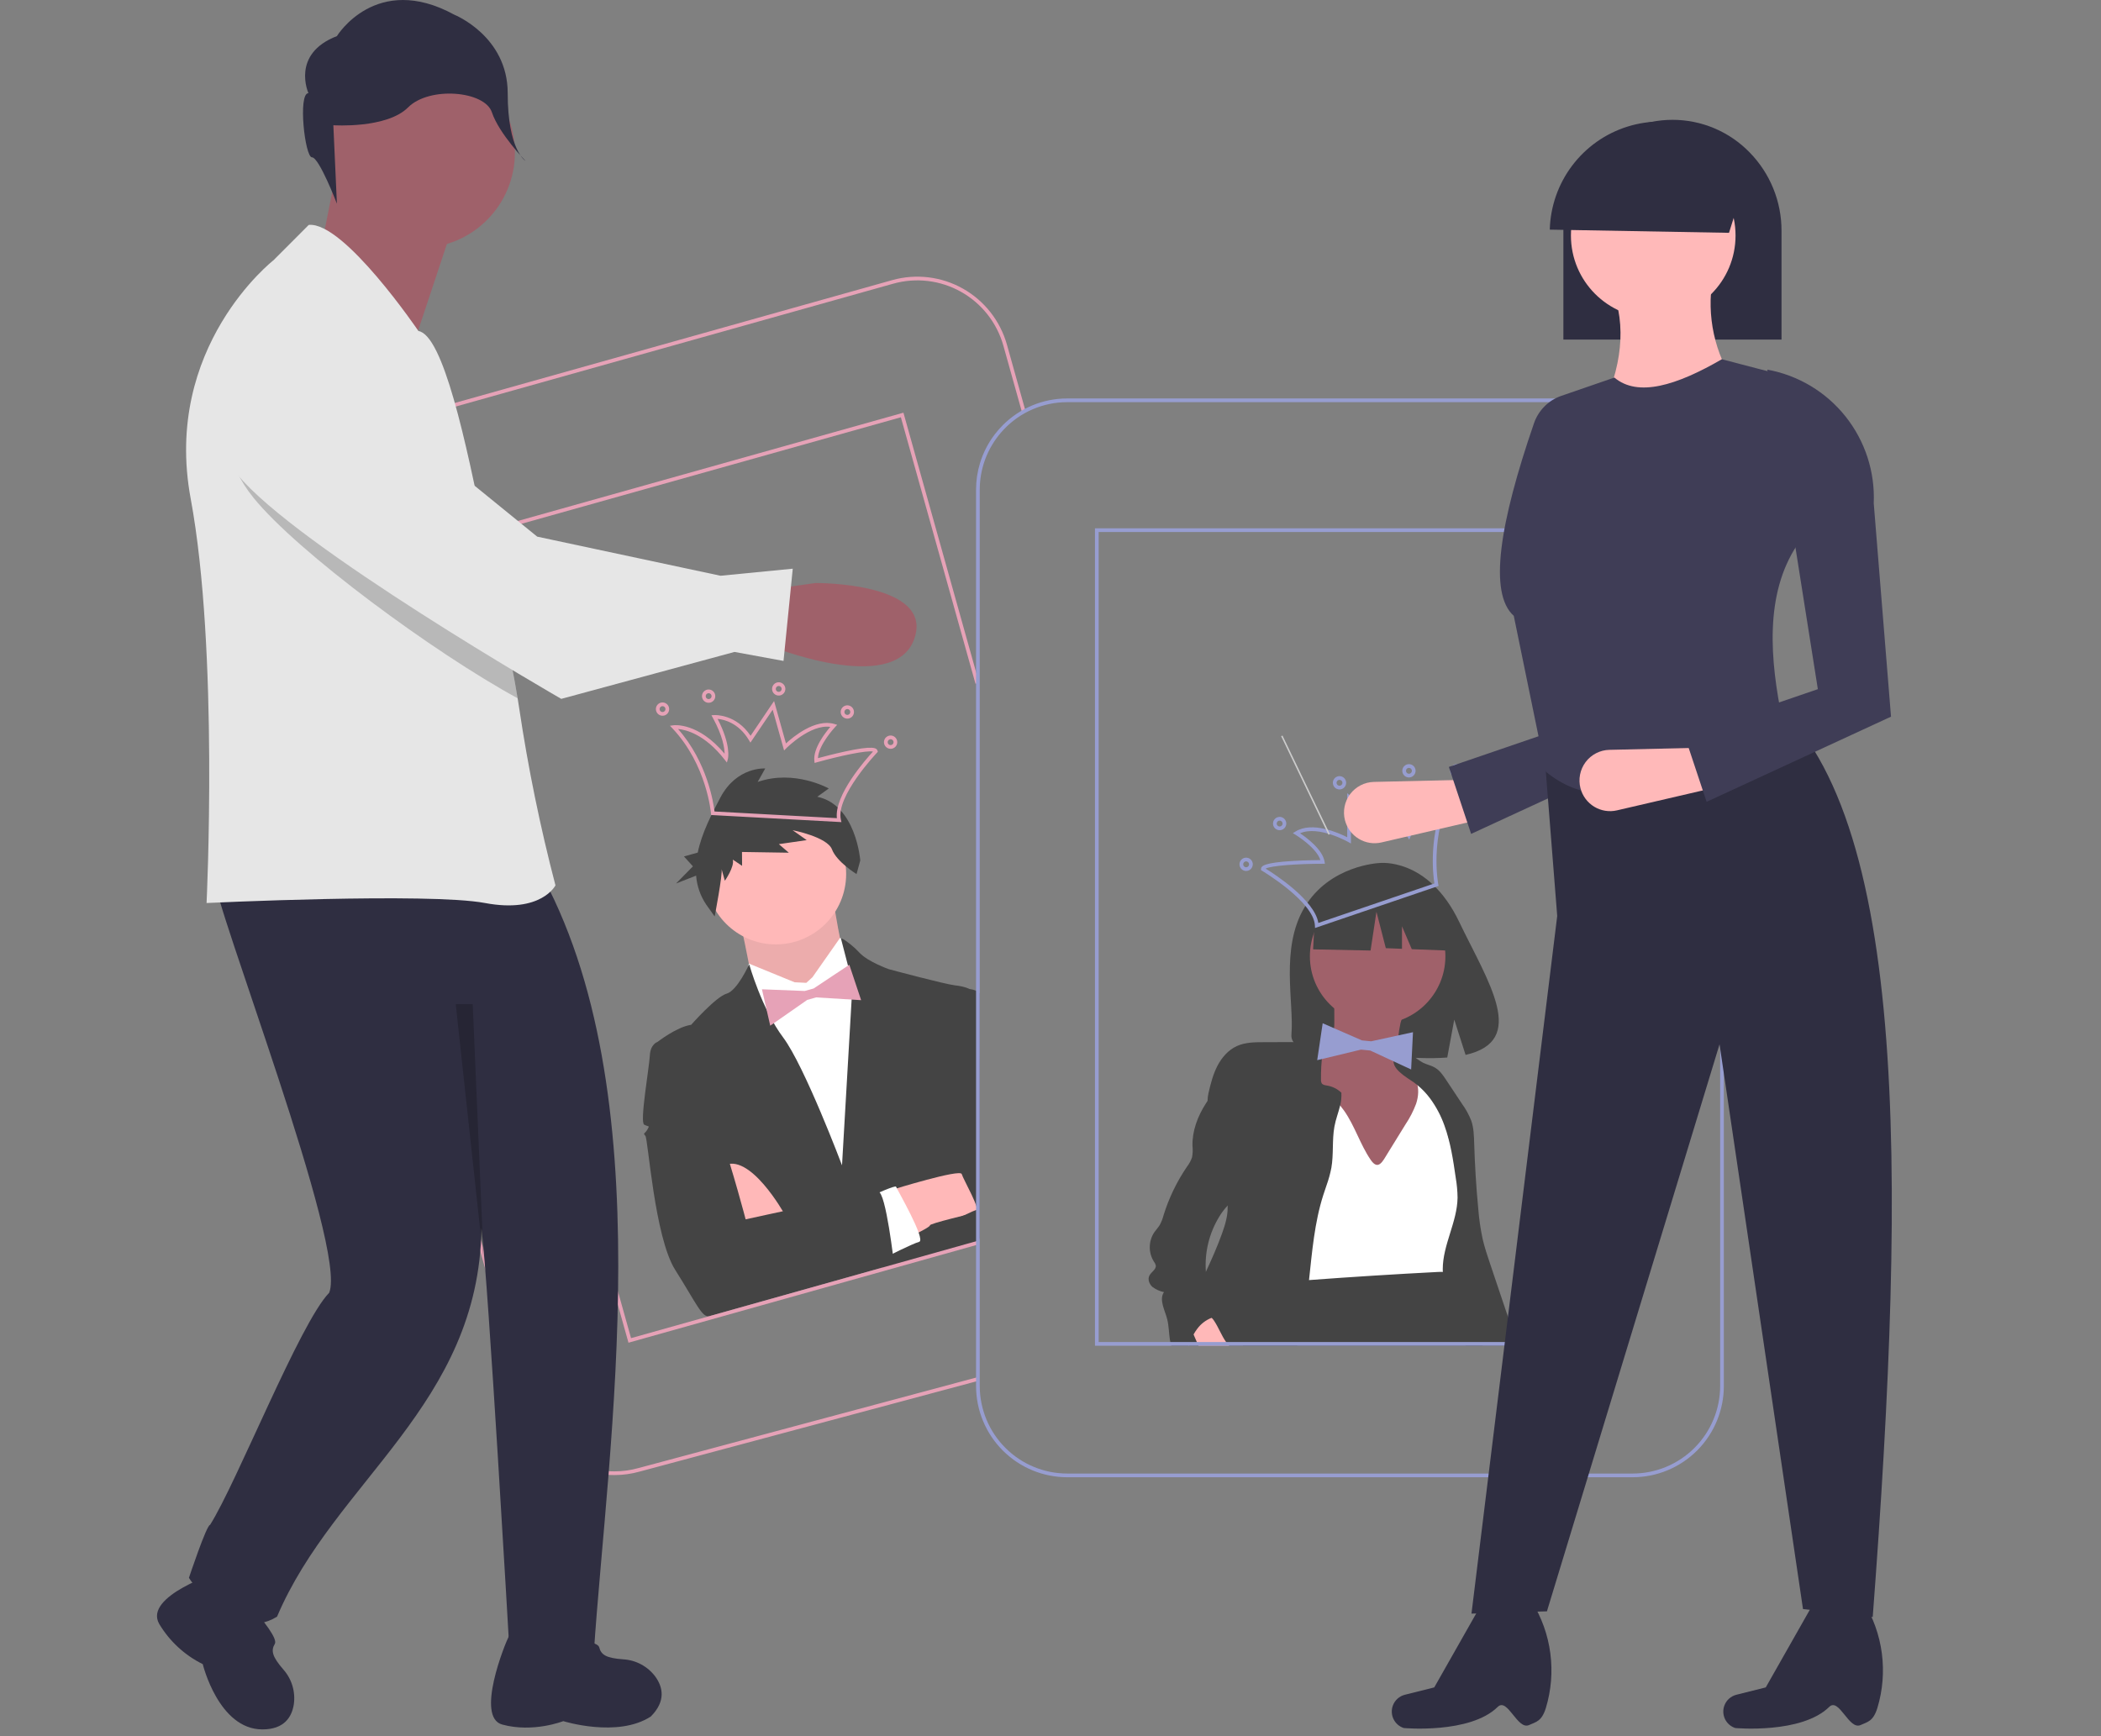
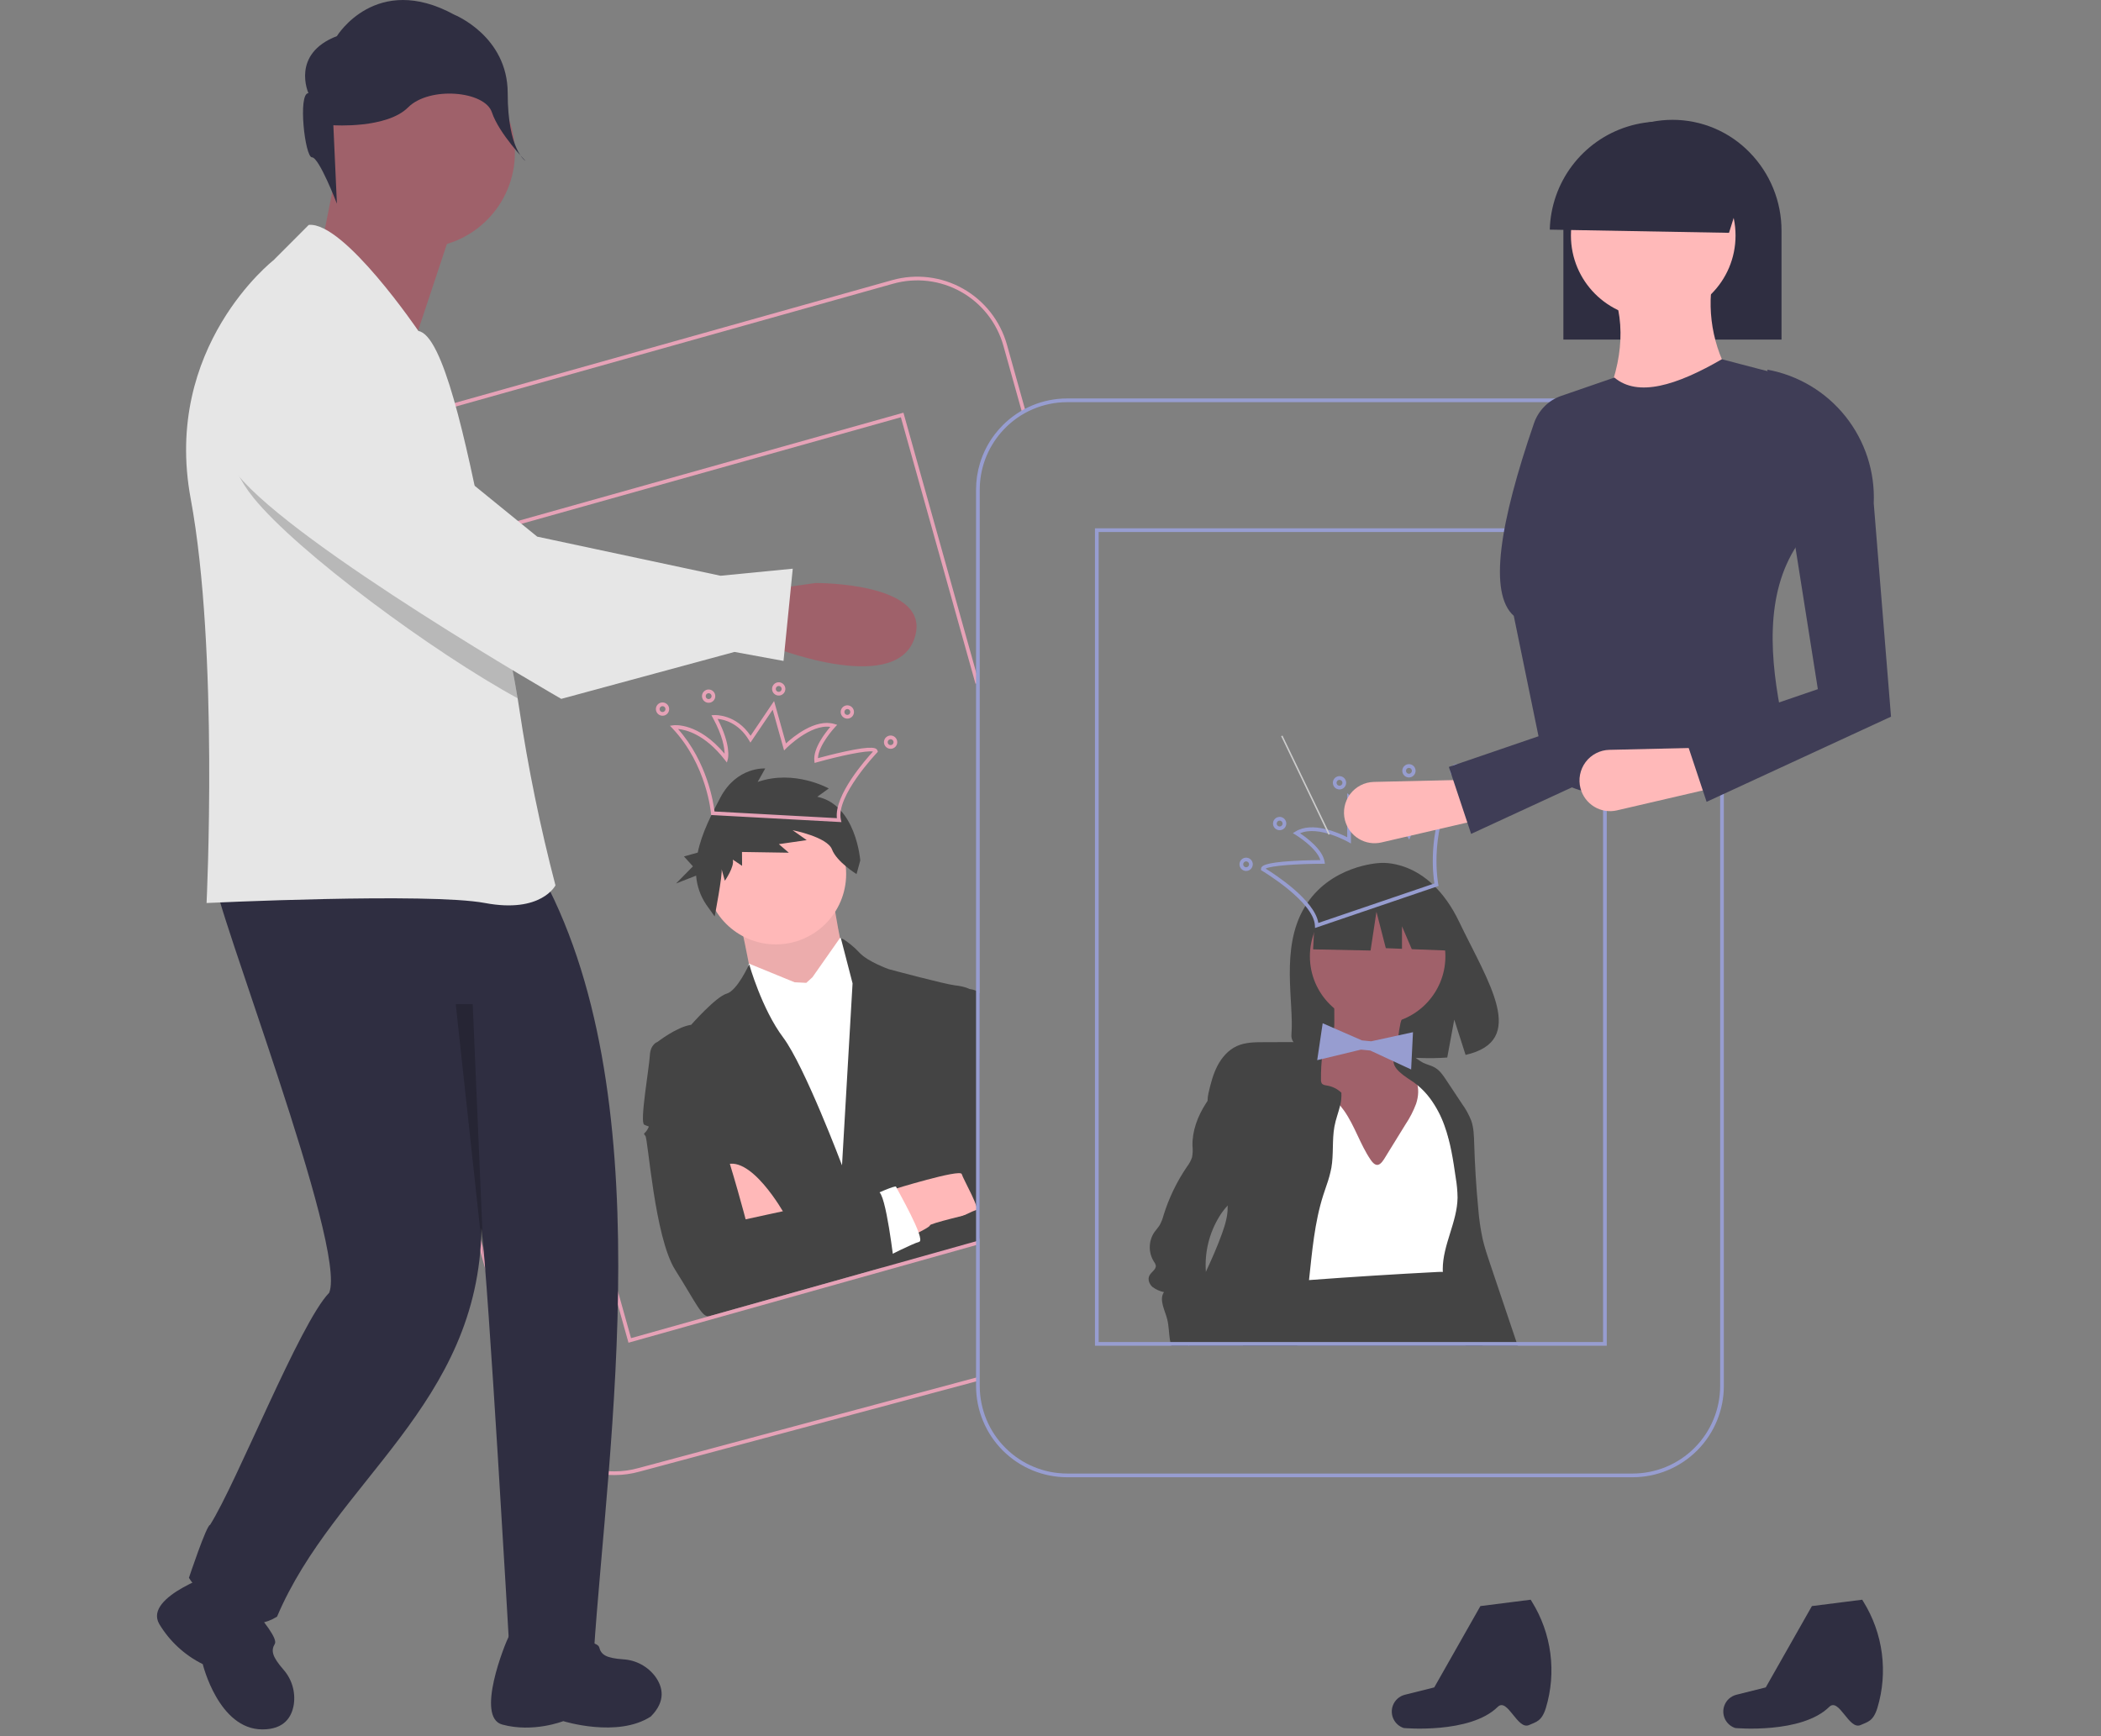
<svg xmlns="http://www.w3.org/2000/svg" width="317" height="262" viewBox="0 0 317 262" fill="none">
  <rect x="0" y="0" width="317" height="262" fill="#808080" stroke="none" />
  <g clip-path="url(#clip0_548_270)">
    <path d="M92.722 222.593C94.001 222.592 95.273 222.416 96.505 222.069L147.62 208.366L147.47 207.828L96.354 221.531C95.172 221.863 93.95 222.033 92.722 222.033C86.706 222.033 81.371 218.542 79.748 212.743L43.361 82.783L43.282 82.501C42.326 79.057 42.772 75.374 44.522 72.26C46.272 69.145 49.183 66.851 52.618 65.882L134.78 42.807C138.22 41.846 141.9 42.29 145.013 44.042C148.126 45.794 150.418 48.712 151.387 52.154L154.241 62.352L154.779 62.201L151.925 52.003C150.916 48.418 148.529 45.379 145.287 43.554C142.044 41.73 138.212 41.267 134.63 42.268L52.467 65.343C48.934 66.34 45.931 68.683 44.101 71.87C42.27 75.057 41.759 78.835 42.675 82.395L42.673 82.396L42.748 82.665L79.21 212.894C80.901 218.934 86.457 222.593 92.722 222.593Z" fill="#E6A2B7" />
    <path d="M125.371 133.617C125.371 133.617 126.784 142.807 127.204 143.27C127.624 143.733 124.271 154.552 124.271 154.552L113.522 148.275C113.522 148.275 111.431 136.661 110.742 136.273C110.054 135.886 125.371 133.617 125.371 133.617Z" fill="#FFB8B8" />
    <path opacity="0.1" d="M125.371 133.617C125.371 133.617 126.784 142.807 127.204 143.27C127.624 143.733 124.271 154.552 124.271 154.552L113.522 148.275C113.522 148.275 111.431 136.661 110.742 136.273C110.054 135.886 125.371 133.617 125.371 133.617Z" fill="#444444" />
    <path d="M117.055 142.514C111.194 142.514 106.443 137.756 106.443 131.885C106.443 126.015 111.194 121.256 117.055 121.256C122.917 121.256 127.668 126.015 127.668 131.885C127.668 137.756 122.917 142.514 117.055 142.514Z" fill="#FFB8B8" />
    <path d="M121.655 148.314L122.58 147.474L126.737 141.548C126.737 141.548 127.214 141.234 127.666 142.85L128.119 144.466L132.024 145.983L140.666 183.064L117.54 189.559L108.016 152.435L112.489 147.693L112.985 145.405L119.891 148.229L121.655 148.314Z" fill="white" />
    <path d="M147.824 186.864L147.266 187.021L111.25 197.135L99.207 157.234C99.207 157.234 102.056 154.98 104.284 154.644C104.284 154.644 108.027 150.398 109.638 149.945C111.252 149.492 113.037 145.506 113.037 145.506C113.037 145.506 114.922 152.239 118.162 156.557C121.401 160.876 127.043 175.852 127.043 175.852L128.635 148.387L126.847 141.481C127.887 142.098 128.833 142.86 129.657 143.744C130.917 145.131 134.131 146.261 134.131 146.261C134.131 146.261 142.599 148.533 144.096 148.695C145.59 148.854 146.28 149.243 146.28 149.243L147.266 156.037L147.824 159.886V186.864Z" fill="#444444" />
    <path d="M142.909 171.396C143.244 173.625 146.69 182.825 146.69 182.825L147.266 183.404L147.824 183.966V149.894C147.669 149.725 147.478 149.593 147.266 149.506C146.95 149.374 146.619 149.286 146.28 149.243L145.202 149.545C145.202 149.545 142.574 169.164 142.909 171.396Z" fill="#444444" />
    <path d="M118.375 183.224C118.375 183.224 113.089 173.669 109.088 175.955C105.088 178.24 111.501 184.573 111.501 184.573L118.375 183.224Z" fill="#FFB8B8" />
    <path d="M134.737 179.5C134.737 179.5 144.88 176.361 145.106 177.169C145.332 177.977 148.109 182.717 147.303 182.943C146.496 183.17 140.236 184.637 140.311 184.907C140.386 185.176 137.31 186.621 137.31 186.621L134.737 179.5Z" fill="#FFB8B8" />
-     <path d="M114.962 149.288L121.418 149.542L122.763 149.165L128.145 145.586L129.928 150.929L123.14 150.511L121.795 150.889L116.213 154.781L114.962 149.288Z" fill="#E6A2B7" />
    <path d="M132.31 189.479L133.302 191.594L147.545 187.678L147.824 186.864V182.38L147.266 182.599L146.69 182.825L132.31 189.479Z" fill="#444444" />
    <path d="M131.778 180.331C131.778 180.331 135.123 178.811 135.199 179.08C135.274 179.349 139.763 187.094 138.687 187.396C137.612 187.698 133.804 189.639 133.804 189.639L131.778 180.331Z" fill="white" />
    <path d="M101.089 156.705L99.207 157.233C99.207 157.233 98.131 157.535 98.046 159.302C97.96 161.069 96.5 169.323 97.189 169.71C97.878 170.098 98.071 169.753 97.684 170.443C97.297 171.133 96.953 170.939 97.373 171.402C97.792 171.865 98.755 186.701 101.877 191.634C104.998 196.567 105.946 198.916 107.022 198.614L134.902 190.783C134.902 190.783 133.661 179.802 132.51 179.835C131.359 179.868 112.502 184.002 112.502 184.002C112.502 184.002 105.198 155.841 101.089 156.705Z" fill="#444444" />
    <path d="M123.308 120.236L125.049 118.985C125.049 118.985 119.858 116.063 114.317 118L115.458 115.966C115.458 115.966 111.185 115.643 108.698 120.34C107.39 122.809 105.888 125.702 105.274 128.658L103.197 129.241L104.55 130.734L102.003 133.322L105.029 132.135C105.153 133.717 105.689 135.238 106.582 136.549L107.831 138.292C107.831 138.292 109.069 131.851 108.871 131.145L109.366 132.91C109.366 132.91 110.86 130.777 110.563 129.718L111.967 130.657L111.952 128.566L119.017 128.677L117.515 127.385L121.717 126.776L119.587 125.279C119.587 125.279 124.812 126.287 125.532 128.18C126.252 130.072 129.236 131.9 129.236 131.9L129.799 129.838C129.799 129.838 129.161 121.448 123.308 120.236Z" fill="#444444" />
    <path d="M126.956 124.06L126.873 123.697C126.066 120.179 132.274 113.635 132.337 113.569L132.447 113.454L132.404 113.3C132.281 112.861 131.789 112.472 127.472 113.409C125.792 113.774 124.116 114.218 123.414 114.409C123.492 112.4 125.979 109.738 126.006 109.71L126.319 109.378L125.881 109.249C123.014 108.408 119.659 111.199 118.586 112.188L116.794 105.785L113.247 111.033C111.069 107.768 107.919 107.9 107.781 107.908L107.339 107.932L107.552 108.321C109.044 111.055 109.313 112.851 109.328 113.737C105.358 109.013 101.78 109.424 101.624 109.445L101.082 109.517L101.458 109.914C106.656 115.415 107.268 122.671 107.273 122.744L107.292 122.988L126.956 124.06ZM131.718 113.412C130.621 114.604 125.875 119.98 126.268 123.462L107.805 122.456C107.652 121.161 106.716 115.002 102.302 110.009C103.505 110.116 106.343 110.803 109.332 114.63L109.675 115.068L109.822 114.531C109.845 114.447 110.345 112.479 108.271 108.483C109.222 108.573 111.435 109.072 112.999 111.687L113.224 112.063L116.581 107.098L118.304 113.251L118.642 112.908C118.68 112.87 122.281 109.258 125.276 109.689C124.507 110.586 122.668 112.947 122.869 114.803L122.905 115.131L123.222 115.042C126.749 114.051 130.777 113.206 131.718 113.412Z" fill="#E6A2B7" />
    <path d="M100.232 107.971C100.422 107.918 100.593 107.809 100.722 107.658C100.851 107.507 100.932 107.322 100.956 107.125C100.979 106.928 100.944 106.728 100.854 106.551C100.765 106.374 100.625 106.228 100.452 106.131C100.279 106.033 100.082 105.99 99.884 106.005C99.686 106.02 99.498 106.094 99.342 106.216C99.186 106.339 99.07 106.505 99.009 106.694C98.947 106.882 98.943 107.085 98.997 107.276C99.069 107.532 99.239 107.749 99.471 107.88C99.702 108.01 99.976 108.043 100.232 107.971ZM99.841 106.578C99.926 106.554 100.015 106.556 100.099 106.583C100.182 106.611 100.255 106.662 100.31 106.731C100.364 106.8 100.396 106.884 100.403 106.971C100.41 107.059 100.39 107.146 100.348 107.223C100.305 107.299 100.24 107.361 100.162 107.401C100.084 107.441 99.995 107.456 99.908 107.446C99.821 107.436 99.739 107.399 99.673 107.342C99.606 107.285 99.558 107.21 99.534 107.125C99.503 107.012 99.517 106.89 99.575 106.788C99.632 106.685 99.728 106.61 99.841 106.578Z" fill="#E6A2B7" />
    <path d="M107.189 106.017C107.379 105.964 107.55 105.855 107.679 105.704C107.808 105.553 107.889 105.368 107.913 105.171C107.936 104.974 107.901 104.774 107.811 104.597C107.722 104.42 107.582 104.274 107.409 104.177C107.236 104.079 107.039 104.036 106.841 104.051C106.644 104.066 106.455 104.14 106.299 104.262C106.143 104.385 106.027 104.551 105.966 104.74C105.904 104.928 105.9 105.131 105.954 105.322C106.026 105.578 106.196 105.795 106.428 105.925C106.659 106.056 106.933 106.089 107.189 106.017ZM106.799 104.624C106.883 104.6 106.972 104.602 107.056 104.629C107.139 104.656 107.212 104.708 107.267 104.777C107.321 104.846 107.353 104.929 107.36 105.017C107.367 105.105 107.347 105.192 107.305 105.269C107.262 105.345 107.197 105.407 107.119 105.447C107.041 105.487 106.952 105.502 106.865 105.492C106.778 105.481 106.696 105.445 106.63 105.388C106.563 105.331 106.515 105.256 106.491 105.171C106.46 105.058 106.474 104.936 106.532 104.834C106.59 104.731 106.685 104.656 106.799 104.624Z" fill="#E6A2B7" />
    <path d="M117.763 104.926C117.954 104.873 118.124 104.764 118.253 104.613C118.382 104.462 118.463 104.277 118.487 104.08C118.511 103.883 118.475 103.683 118.386 103.506C118.296 103.329 118.156 103.183 117.983 103.086C117.81 102.988 117.613 102.945 117.415 102.96C117.218 102.975 117.029 103.049 116.873 103.171C116.718 103.294 116.602 103.46 116.54 103.649C116.479 103.838 116.474 104.04 116.528 104.231C116.6 104.487 116.77 104.704 117.002 104.835C117.233 104.965 117.507 104.998 117.763 104.926ZM117.373 103.533C117.457 103.509 117.547 103.511 117.63 103.538C117.713 103.566 117.787 103.617 117.841 103.686C117.895 103.755 117.928 103.839 117.934 103.926C117.941 104.014 117.922 104.101 117.879 104.178C117.836 104.254 117.771 104.316 117.693 104.356C117.615 104.396 117.527 104.412 117.44 104.401C117.353 104.391 117.271 104.355 117.204 104.297C117.137 104.24 117.089 104.165 117.066 104.08C117.034 103.967 117.049 103.846 117.106 103.743C117.164 103.64 117.26 103.565 117.373 103.533Z" fill="#E6A2B7" />
    <path d="M134.646 112.961C134.836 112.907 135.007 112.798 135.136 112.648C135.265 112.497 135.346 112.311 135.37 112.114C135.393 111.917 135.358 111.718 135.268 111.541C135.179 111.364 135.039 111.218 134.866 111.12C134.693 111.023 134.496 110.979 134.298 110.995C134.101 111.01 133.912 111.084 133.756 111.206C133.6 111.329 133.484 111.495 133.423 111.684C133.361 111.872 133.357 112.075 133.411 112.266C133.483 112.522 133.653 112.739 133.885 112.869C134.116 113 134.39 113.033 134.646 112.961ZM134.256 111.568C134.34 111.544 134.429 111.546 134.513 111.573C134.596 111.6 134.669 111.652 134.724 111.721C134.778 111.79 134.81 111.873 134.817 111.961C134.824 112.048 134.804 112.136 134.762 112.212C134.719 112.289 134.654 112.351 134.576 112.391C134.498 112.431 134.409 112.446 134.322 112.436C134.235 112.425 134.153 112.389 134.087 112.332C134.02 112.275 133.972 112.199 133.948 112.115C133.917 112.002 133.931 111.88 133.989 111.778C134.047 111.675 134.142 111.6 134.256 111.568Z" fill="#E6A2B7" />
    <path d="M128.116 108.406C128.307 108.353 128.478 108.244 128.607 108.093C128.736 107.942 128.817 107.757 128.841 107.56C128.864 107.363 128.829 107.163 128.739 106.986C128.649 106.809 128.509 106.663 128.337 106.566C128.164 106.468 127.966 106.425 127.769 106.44C127.571 106.455 127.383 106.529 127.227 106.651C127.071 106.774 126.955 106.94 126.894 107.129C126.832 107.317 126.828 107.52 126.881 107.711C126.953 107.967 127.124 108.184 127.355 108.315C127.587 108.445 127.861 108.478 128.116 108.406ZM127.726 107.013C127.811 106.989 127.9 106.991 127.983 107.018C128.067 107.046 128.14 107.097 128.194 107.166C128.249 107.235 128.281 107.319 128.288 107.406C128.295 107.494 128.275 107.581 128.232 107.658C128.189 107.734 128.125 107.796 128.047 107.836C127.968 107.876 127.88 107.891 127.793 107.881C127.706 107.871 127.624 107.835 127.558 107.777C127.491 107.72 127.443 107.645 127.419 107.56C127.388 107.447 127.402 107.326 127.46 107.223C127.517 107.12 127.613 107.045 127.726 107.013Z" fill="#E6A2B7" />
    <path d="M94.825 202.62L95.094 202.544L147.738 187.759L147.588 187.221L95.212 201.93L62.108 83.697L135.924 62.967L147.183 103.179L147.72 103.028L136.31 62.277L136.042 62.352L61.42 83.31L61.495 83.579L94.825 202.62Z" fill="#E6A2B7" />
    <path d="M147.858 69.903C148.339 68.317 149.103 66.832 150.112 65.519C150.472 65.05 150.861 64.605 151.277 64.185C152.552 62.899 154.07 61.878 155.741 61.182C157.413 60.486 159.205 60.128 161.015 60.129H246.347C249.992 60.133 253.487 61.585 256.065 64.167C258.642 66.748 260.092 70.249 260.096 73.9V209.152C260.092 212.803 258.642 216.303 256.065 218.885C253.487 221.466 249.992 222.918 246.347 222.922H161.015C157.37 222.918 153.875 221.466 151.297 218.885C148.72 216.303 147.27 212.803 147.266 209.152V73.9C147.265 72.545 147.464 71.198 147.858 69.903ZM147.825 209.152C147.829 212.654 149.22 216.012 151.693 218.488C154.166 220.965 157.518 222.358 161.015 222.362H246.347C249.844 222.358 253.196 220.965 255.669 218.488C258.142 216.012 259.533 212.654 259.537 209.152V73.9C259.533 70.397 258.142 67.039 255.669 64.563C253.196 62.086 249.844 60.693 246.347 60.689H161.015C159.225 60.688 157.453 61.053 155.808 61.762C154.163 62.471 152.68 63.509 151.45 64.812C151.313 64.957 151.179 65.106 151.048 65.257C148.969 67.655 147.824 70.724 147.825 73.9V209.152Z" fill="#979DD0" />
    <path d="M196.798 136.969C200.6 130.535 208.122 130.235 208.122 130.235C208.122 130.235 215.452 129.296 220.154 139.096C224.537 148.23 230.586 157.049 221.128 159.188L219.42 153.862L218.362 159.584C217.015 159.681 215.664 159.704 214.315 159.653C204.187 159.326 194.541 159.749 194.851 156.109C195.264 151.27 193.139 143.161 196.798 136.969Z" fill="#444444" />
    <path d="M210.823 158.892C210.805 159.616 210.81 160.38 211.17 161.009C211.882 162.255 213.621 162.442 214.667 163.424C215.767 164.457 215.892 166.134 215.944 167.644C215.999 169.222 216.045 170.852 215.47 172.322C215.118 173.132 214.673 173.898 214.144 174.605C213.505 175.527 212.86 176.445 212.21 177.358C211.863 177.873 211.475 178.36 211.052 178.814C209.887 180.002 208.289 180.66 206.694 181.129C205.663 181.433 204.55 181.669 203.527 181.339C202.851 181.075 202.227 180.691 201.686 180.205C200.925 179.6 200.153 178.983 199.602 178.182C198.743 176.934 198.505 175.372 198.327 173.867C197.801 169.417 197.596 164.934 197.714 160.455C197.693 159.966 197.78 159.48 197.97 159.03C198.5 157.994 199.918 157.773 200.666 156.882C201.305 156.12 201.331 155.032 201.326 154.037L201.312 151.504C201.289 151.291 201.332 151.076 201.435 150.887C201.527 150.786 201.639 150.704 201.764 150.645C201.888 150.587 202.023 150.554 202.16 150.548C203.732 150.287 205.326 150.18 206.918 150.229C208.209 150.269 210.687 150.161 211.803 150.881C212.817 151.535 211.548 153.341 211.313 154.355C210.998 155.847 210.833 157.367 210.823 158.892Z" fill="#A0616A" />
    <path d="M207.859 154.542C202.214 154.542 197.637 149.958 197.637 144.304C197.637 138.649 202.214 134.065 207.859 134.065C213.505 134.065 218.082 138.649 218.082 144.304C218.082 149.958 213.505 154.542 207.859 154.542Z" fill="#A0616A" />
    <path d="M212.069 169.664C212.719 168.696 213.254 167.655 213.663 166.563C214.028 165.456 214.124 164.219 213.691 163.138C214.795 162.496 216.295 163.016 217.1 164.009C217.904 165.003 218.15 166.335 218.221 167.612C218.292 168.889 218.217 170.185 218.494 171.433C219.108 174.196 221.387 176.467 221.556 179.292C221.723 182.071 219.82 184.492 218.884 187.113C218.317 188.747 218.079 190.478 218.186 192.204C218.217 192.762 218.252 193.397 217.859 193.793C217.655 193.972 217.413 194.102 217.151 194.175C212.634 195.767 207.755 195.904 202.968 196.026L195.062 196.226C194.584 196.283 194.099 196.202 193.666 195.992C192.957 195.557 192.862 194.58 192.85 193.747C192.746 186.571 193.051 179.395 193.355 172.225C193.466 169.625 193.578 167.011 194.128 164.469C194.268 163.822 194.498 163.102 195.095 162.816C195.6 162.574 196.199 162.731 196.724 162.925C199.175 163.838 201.293 165.471 202.801 167.61C204.423 169.922 205.221 172.696 206.809 175.026C207.961 176.717 208.627 175.244 209.395 173.998C210.286 172.553 211.177 171.108 212.069 169.664Z" fill="white" />
    <path d="M213.294 163.315C213.495 163.457 213.693 163.608 213.883 163.768C214.595 164.356 215.232 165.028 215.782 165.77C216.692 167.013 217.417 168.383 217.933 169.835C218.86 172.38 219.262 175.082 219.647 177.762C219.816 178.749 219.906 179.748 219.918 180.749C219.86 184.43 217.687 187.84 217.684 191.524C217.684 191.663 217.687 191.8 217.695 191.94C217.721 192.543 217.792 193.144 217.908 193.736C218.067 194.6 218.296 195.454 218.522 196.304C219.092 198.435 219.706 200.645 220.818 202.516C220.929 202.706 221.049 202.894 221.172 203.076H228.992C228.931 202.888 228.867 202.704 228.805 202.516C227.473 198.564 226.142 194.613 224.811 190.662C224.404 189.454 223.996 188.24 223.708 186.998C223.379 185.464 223.154 183.91 223.035 182.346C222.728 179.104 222.526 175.856 222.429 172.601C222.393 171.432 222.368 170.237 221.991 169.13C221.637 168.227 221.17 167.374 220.6 166.59C219.793 165.373 218.986 164.157 218.178 162.94C217.729 162.263 217.257 161.566 216.564 161.144C215.986 160.789 215.299 160.66 214.69 160.361C214.307 160.143 213.939 159.899 213.59 159.631C212.679 158.985 211.61 158.305 210.825 158.965C210.698 159.071 210.588 159.196 210.501 159.337C210.456 159.406 210.416 159.478 210.381 159.552C209.627 161.186 212.28 162.596 213.294 163.315Z" fill="#444444" />
    <path d="M187.533 203.076H223.75C223.555 202.897 223.362 202.71 223.175 202.517C223.147 202.489 223.122 202.461 223.094 202.433C221.708 200.992 221.393 199.222 220.697 197.348C220.175 195.935 219.653 194.523 219.131 193.113C219.048 192.838 218.912 192.583 218.731 192.36C218.58 192.204 218.39 192.09 218.181 192.03C218.023 191.982 217.86 191.952 217.695 191.941C217.46 191.925 217.224 191.925 216.989 191.941C210.49 192.276 203.996 192.686 197.506 193.169C196.668 193.233 195.83 193.297 194.992 193.362C194.308 193.871 193.632 194.411 192.987 194.981C190.89 196.827 189.072 199.001 188.03 201.568C187.904 201.879 187.79 202.195 187.695 202.517C187.633 202.701 187.58 202.889 187.533 203.076Z" fill="#444444" />
    <path d="M198.477 136.349L205.909 132.45L216.172 134.045L218.295 143.438L213.009 143.234L211.533 139.783V143.177L209.094 143.083L207.678 137.59L206.794 143.438L198.123 143.261L198.477 136.349Z" fill="#444444" />
    <path d="M187.532 203.076H195.709C195.768 202.891 195.823 202.704 195.877 202.517C196.454 200.436 196.878 198.316 197.144 196.173C197.231 195.56 197.306 194.945 197.376 194.332C197.421 193.943 197.463 193.557 197.505 193.169C197.974 188.85 198.334 184.489 199.652 180.355C199.812 179.854 199.985 179.356 200.152 178.859C200.462 178.001 200.705 177.121 200.878 176.226C201.236 174.179 200.968 172.059 201.336 170.014C201.543 168.873 201.954 167.869 202.202 166.823C202.36 166.191 202.423 165.54 202.387 164.89C201.785 164.321 201.027 163.945 200.211 163.81C199.929 163.762 199.61 163.726 199.44 163.5C199.34 163.327 199.295 163.128 199.312 162.929C199.292 161.61 199.368 160.291 199.538 158.982C199.594 158.523 199.664 158.065 199.747 157.609C199.75 157.586 199.756 157.567 199.759 157.544C199.077 157.248 198.309 157.245 197.569 157.248C196.762 157.251 195.957 157.251 195.153 157.254C193.665 157.259 192.176 157.264 190.687 157.268C189.302 157.27 187.87 157.284 186.61 157.858C185.309 158.454 184.32 159.603 183.666 160.879C183.013 162.154 182.658 163.558 182.337 164.954C182.248 165.34 182.201 165.735 182.197 166.132C182.136 169.281 184.482 172.453 184.716 175.673C184.792 176.716 184.705 177.768 184.8 178.811C184.895 179.857 185.174 180.881 185.225 181.927C185.228 181.98 185.23 182.036 185.23 182.089C185.261 183.451 184.864 184.786 184.406 186.07C183.697 188.064 182.834 189.997 181.943 191.918C181.083 193.778 180.2 195.63 179.407 197.515C178.995 198.391 178.717 199.323 178.583 200.282C178.495 201.052 178.642 201.831 179.005 202.517C179.098 202.686 179.21 202.845 179.338 202.989L179.343 202.995C179.368 203.023 179.393 203.051 179.419 203.076H187.532Z" fill="#444444" />
-     <path d="M179.742 200.206C179.776 200.578 179.878 200.941 180.041 201.277C180.055 201.311 180.069 201.342 180.083 201.375C180.245 201.758 180.41 202.136 180.58 202.516C180.664 202.701 180.748 202.888 180.834 203.076H185.459C185.292 202.9 185.137 202.713 184.995 202.516C184.286 201.529 183.875 200.329 183.152 199.263C183.054 199.118 182.941 198.983 182.814 198.861C181.655 197.736 179.669 197.965 179.742 200.206Z" fill="#FFB8B8" />
    <path d="M176.733 203.076C176.674 202.892 176.625 202.705 176.585 202.516C176.552 202.368 176.524 202.223 176.501 202.074C176.353 201.098 176.356 200.1 176.124 199.14C175.798 197.767 174.817 196.142 175.624 194.987C174.996 194.858 174.404 194.592 173.89 194.209C173.41 193.789 173.13 193.062 173.421 192.492C173.708 191.929 174.488 191.557 174.382 190.934C174.329 190.736 174.235 190.551 174.108 190.391C173.684 189.722 173.465 188.943 173.478 188.151C173.49 187.359 173.733 186.588 174.178 185.932C174.432 185.569 174.745 185.25 174.976 184.869C175.23 184.404 175.424 183.909 175.555 183.395C176.361 180.793 177.55 178.325 179.082 176.072C179.421 175.639 179.685 175.151 179.861 174.629C179.964 174.064 179.985 173.486 179.922 172.914C179.867 170.654 180.71 168.447 181.925 166.545C182.014 166.406 182.106 166.269 182.199 166.131C183.372 164.4 184.827 162.881 186.276 161.374C186.874 161.653 187.402 161.835 187.712 162.417C187.864 162.745 187.957 163.097 187.988 163.457C188.385 166.227 188.728 169.012 188.996 171.796C189.13 173.203 189.267 174.621 189.108 176.025C188.949 177.429 188.471 178.836 187.522 179.879C186.927 180.534 186.173 181.021 185.528 181.625C185.424 181.723 185.324 181.823 185.226 181.927C184.761 182.423 184.348 182.966 183.994 183.546C182.447 186.051 181.729 188.981 181.944 191.918C181.983 192.448 182.053 192.974 182.154 193.496C182.277 194.242 182.528 194.961 182.897 195.621C183.19 196.105 183.575 196.528 183.841 197.028C184.106 197.529 184.232 198.153 183.969 198.654C183.576 198.653 183.185 198.723 182.816 198.861C181.946 199.196 181.191 199.774 180.637 200.525C180.434 200.795 180.249 201.079 180.084 201.375C179.877 201.744 179.693 202.125 179.531 202.516C179.464 202.67 179.4 202.83 179.339 202.989C179.325 203.017 179.314 203.046 179.305 203.076H176.733Z" fill="#444444" />
    <path d="M199.567 154.412L205.489 156.998L206.878 157.136L213.191 155.762L212.913 161.388L206.741 158.528L205.351 158.39L198.739 159.983L199.567 154.412Z" fill="#979DD0" />
    <path d="M187.693 202.516C187.632 202.701 187.579 202.888 187.532 203.076H185.459C185.292 202.9 185.137 202.713 184.996 202.516H187.693ZM242.43 79.723V203.076H165.209V79.723H242.43ZM165.767 202.516H241.871V80.282H165.767V202.516ZM187.693 202.516C187.632 202.701 187.579 202.888 187.532 203.076H185.459C185.292 202.9 185.137 202.713 184.996 202.516H187.693Z" fill="#979DD0" />
    <path d="M217.057 133.689L217.009 133.448C216.995 133.377 215.628 126.225 219.15 119.523L219.404 119.038L218.863 119.116C218.707 119.138 215.152 119.709 212.602 125.331C212.379 124.475 212.153 122.673 212.853 119.636L212.952 119.204L212.52 119.3C212.386 119.33 209.317 120.055 208.101 123.787L203.27 119.694V126.343C201.971 125.682 197.988 123.901 195.454 125.487L195.068 125.729L195.459 125.964C195.492 125.984 198.604 127.875 199.221 129.788C198.494 129.794 196.76 129.819 195.044 129.922C190.635 130.187 190.266 130.695 190.266 131.151V131.311L190.403 131.392C190.481 131.438 198.222 136.06 198.394 139.667L198.412 140.038L217.057 133.689ZM199.576 130.345H199.906L199.851 130.02C199.545 128.178 197.138 126.402 196.156 125.747C198.923 124.522 203.364 127.026 203.411 127.052L203.829 127.291V120.9L208.4 124.774L208.515 124.35C209.316 121.409 211.313 120.331 212.204 119.987C211.285 124.396 212.296 126.155 212.341 126.23L212.627 126.707L212.839 126.192C214.686 121.699 217.234 120.271 218.363 119.842C215.459 125.843 216.217 132.027 216.42 133.315L198.913 139.276C198.353 135.817 192.334 131.924 190.956 131.074C191.807 130.621 195.913 130.345 199.576 130.345Z" fill="#979DD0" />
    <path d="M220.809 116.317C220.809 116.119 220.75 115.925 220.64 115.76C220.53 115.595 220.373 115.466 220.19 115.39C220.007 115.314 219.806 115.295 219.611 115.333C219.417 115.372 219.239 115.468 219.098 115.608C218.958 115.748 218.863 115.927 218.824 116.122C218.786 116.316 218.806 116.518 218.881 116.701C218.957 116.885 219.086 117.041 219.25 117.151C219.415 117.262 219.609 117.321 219.807 117.321C220.072 117.32 220.327 117.214 220.515 117.026C220.703 116.838 220.808 116.583 220.809 116.317ZM220.25 116.317C220.25 116.405 220.224 116.491 220.175 116.564C220.127 116.637 220.057 116.694 219.976 116.727C219.895 116.761 219.806 116.77 219.72 116.753C219.634 116.735 219.555 116.693 219.493 116.631C219.431 116.569 219.389 116.49 219.372 116.404C219.355 116.318 219.364 116.229 219.397 116.147C219.431 116.066 219.488 115.997 219.561 115.948C219.633 115.899 219.719 115.873 219.807 115.873C219.924 115.874 220.037 115.92 220.12 116.004C220.203 116.087 220.25 116.2 220.25 116.317Z" fill="#979DD0" />
    <path d="M213.584 116.317C213.584 116.119 213.525 115.925 213.415 115.76C213.305 115.595 213.149 115.466 212.966 115.39C212.783 115.314 212.581 115.295 212.387 115.333C212.192 115.372 212.014 115.468 211.874 115.608C211.734 115.748 211.638 115.927 211.6 116.122C211.561 116.316 211.581 116.518 211.657 116.701C211.733 116.885 211.861 117.041 212.026 117.151C212.19 117.262 212.384 117.321 212.582 117.321C212.848 117.32 213.102 117.214 213.29 117.026C213.478 116.838 213.584 116.583 213.584 116.317ZM213.025 116.317C213.025 116.405 212.999 116.491 212.951 116.564C212.902 116.637 212.833 116.694 212.752 116.727C212.671 116.761 212.582 116.77 212.496 116.753C212.41 116.735 212.331 116.693 212.269 116.631C212.207 116.569 212.165 116.49 212.148 116.404C212.13 116.318 212.139 116.229 212.173 116.147C212.206 116.066 212.263 115.997 212.336 115.948C212.409 115.899 212.495 115.873 212.582 115.873C212.7 115.874 212.812 115.92 212.895 116.004C212.979 116.087 213.025 116.2 213.025 116.317Z" fill="#979DD0" />
    <path d="M203.107 118.126C203.107 117.928 203.049 117.734 202.939 117.569C202.829 117.404 202.672 117.275 202.489 117.199C202.306 117.123 202.105 117.104 201.91 117.142C201.716 117.181 201.537 117.277 201.397 117.417C201.257 117.557 201.162 117.736 201.123 117.931C201.085 118.125 201.104 118.327 201.18 118.51C201.256 118.694 201.384 118.85 201.549 118.961C201.714 119.071 201.908 119.13 202.106 119.13C202.371 119.129 202.626 119.024 202.814 118.835C203.002 118.647 203.107 118.392 203.107 118.126ZM202.549 118.126C202.549 118.214 202.523 118.3 202.474 118.373C202.425 118.446 202.356 118.503 202.275 118.536C202.194 118.57 202.105 118.579 202.019 118.562C201.933 118.545 201.854 118.502 201.792 118.44C201.73 118.378 201.688 118.299 201.671 118.213C201.654 118.127 201.663 118.038 201.696 117.956C201.73 117.875 201.787 117.806 201.859 117.757C201.932 117.709 202.018 117.682 202.106 117.682C202.223 117.683 202.336 117.729 202.419 117.813C202.502 117.896 202.549 118.009 202.549 118.126Z" fill="#979DD0" />
    <path d="M189.02 130.428C189.02 130.229 188.961 130.035 188.851 129.87C188.741 129.705 188.584 129.577 188.401 129.501C188.218 129.425 188.017 129.405 187.822 129.444C187.628 129.482 187.45 129.578 187.309 129.718C187.169 129.858 187.074 130.037 187.035 130.232C186.997 130.427 187.016 130.628 187.092 130.812C187.168 130.995 187.296 131.152 187.461 131.262C187.626 131.372 187.82 131.431 188.018 131.431C188.283 131.431 188.538 131.325 188.726 131.137C188.914 130.949 189.019 130.694 189.02 130.428ZM188.461 130.428C188.461 130.515 188.435 130.601 188.386 130.674C188.338 130.747 188.268 130.804 188.187 130.838C188.106 130.871 188.017 130.88 187.931 130.863C187.845 130.846 187.766 130.804 187.704 130.741C187.642 130.679 187.6 130.6 187.583 130.514C187.566 130.428 187.575 130.339 187.608 130.258C187.642 130.177 187.699 130.107 187.772 130.059C187.844 130.01 187.93 129.984 188.018 129.984C188.135 129.984 188.248 130.031 188.331 130.114C188.414 130.197 188.461 130.31 188.461 130.428Z" fill="#979DD0" />
    <path d="M194.076 124.277C194.076 124.078 194.017 123.884 193.907 123.719C193.797 123.554 193.641 123.426 193.458 123.35C193.275 123.274 193.073 123.254 192.879 123.293C192.685 123.331 192.506 123.427 192.366 123.567C192.226 123.708 192.13 123.886 192.092 124.081C192.053 124.276 192.073 124.477 192.149 124.661C192.225 124.844 192.353 125.001 192.518 125.111C192.683 125.221 192.876 125.28 193.074 125.28C193.34 125.28 193.595 125.174 193.782 124.986C193.97 124.798 194.076 124.543 194.076 124.277ZM193.518 124.277C193.518 124.365 193.492 124.451 193.443 124.524C193.394 124.597 193.325 124.653 193.244 124.687C193.163 124.721 193.074 124.729 192.988 124.712C192.902 124.695 192.823 124.653 192.761 124.591C192.699 124.529 192.657 124.45 192.64 124.364C192.622 124.277 192.631 124.188 192.665 124.107C192.698 124.026 192.755 123.957 192.828 123.908C192.901 123.859 192.987 123.833 193.074 123.833C193.192 123.833 193.305 123.88 193.388 123.963C193.471 124.046 193.517 124.159 193.518 124.277Z" fill="#979DD0" />
  </g>
  <path d="M51.37 22.75L48.18 38.739L63.069 49.931L69.981 29.146L51.37 22.75Z" fill="#9F616A" />
  <path d="M63.334 37.407C71.263 37.407 77.691 30.964 77.691 23.017C77.691 15.07 71.263 8.627 63.334 8.627C55.404 8.627 48.977 15.07 48.977 23.017C48.977 30.964 55.404 37.407 63.334 37.407Z" fill="#9F616A" />
  <path d="M32.228 132.044C32.294 136.687 52.468 188.355 49.666 195.083C45.251 199.606 35.754 223.684 31.696 230.107C31.165 230.106 28.506 238.101 28.506 238.101C28.506 238.101 34.887 248.226 41.799 243.963C50.491 223.473 72.26 212.046 72.644 185.341C73.695 193.777 76.797 247.926 76.797 247.926C76.797 247.926 76.202 248.18 89.594 249.466C91.673 218.038 100.169 164.569 81.148 130.978C75.299 128.314 32.228 132.044 32.228 132.044Z" fill="#2F2E41" />
  <path d="M76.795 246.872C76.173 248.07 71.715 259.13 75.772 260.239C80.451 261.518 84.986 259.726 84.986 259.726C84.986 259.726 93.176 262.291 98.189 259.031C100.528 256.687 99.996 254.555 98.88 253.01C98.313 252.248 97.586 251.62 96.752 251.17C95.917 250.719 94.995 250.456 94.048 250.4C91.505 250.218 90.697 249.745 90.406 248.577C89.98 246.872 76.795 246.872 76.795 246.872Z" fill="#2F2E41" />
  <path d="M33.043 237.214C33.043 237.214 21.614 240.832 24.02 245.052C25.583 247.667 27.864 249.776 30.592 251.125C30.592 251.125 32.976 260.974 39.592 260.974C42.901 260.974 44.028 259.09 44.329 257.206C44.465 256.266 44.395 255.307 44.123 254.397C43.851 253.486 43.384 252.647 42.754 251.936C41.084 250.005 40.846 249.098 41.464 248.066C42.366 246.559 33.043 237.214 33.043 237.214Z" fill="#2F2E41" />
  <path d="M83.808 133.604C83.808 133.604 81.679 137.868 73.171 136.267C64.664 134.672 31.166 136.267 31.166 136.267C31.166 136.267 33.024 98.163 28.77 75.246C24.516 52.328 41.265 39.271 41.265 39.271L46.584 33.94C51.902 33.412 63.133 49.952 63.133 49.952C66.829 50.573 70.279 66.319 73.222 81.217C73.397 82.069 73.56 82.91 73.724 83.752C75.081 90.698 76.969 98.43 78.101 105.372C78.183 105.864 78.259 106.351 78.331 106.839C79.676 115.853 81.504 124.788 83.808 133.604Z" fill="#E6E6E6" />
  <path d="M46.538 14.057C46.538 14.057 43.854 8.138 50.833 5.448C50.833 5.448 56.738 -4.237 68.549 2.22C68.549 2.22 76.602 5.448 76.602 14.057C76.602 22.666 79.286 24.28 79.286 24.28C79.286 24.28 75.289 20.17 74.215 16.942C73.141 13.713 64.791 12.981 61.57 16.209C58.349 19.438 50.296 18.9 50.296 18.9L50.833 30.737C50.833 30.737 48.149 23.742 47.075 23.742C46.001 23.742 44.928 14.057 46.538 14.057Z" fill="#2F2E41" />
  <path opacity="0.2" d="M78.101 105.372C65.417 98.461 44.87 83.305 38.241 75.107C29.503 64.307 39.034 56.099 39.034 56.099C49.84 49.265 62.76 72.711 62.76 72.711L73.223 81.217C73.397 82.069 73.561 82.91 73.725 83.752C75.081 90.698 76.97 98.43 78.101 105.372Z" fill="black" />
  <path d="M115.969 97.407C115.969 97.407 134.827 105.08 137.931 96.455C141.034 87.83 123.042 87.978 123.042 87.978L115.978 88.981L115.969 97.407Z" fill="#9F616A" />
  <path d="M36.617 52.589C36.617 52.589 27.09 60.802 35.822 71.598C44.553 82.394 84.682 105.462 84.682 105.462L110.821 98.379L118.218 99.736L119.612 85.817L108.715 86.883L81.052 80.98L63.412 66.634C63.412 66.634 47.42 45.759 36.617 52.589Z" fill="#E6E6E6" />
  <path opacity="0.2" d="M71.323 151.534L72.99 190.567L68.764 151.534H71.323Z" fill="black" />
  <path d="M223.57 123.613L208.439 127.126C207.269 127.398 206.039 127.202 205.01 126.579C203.982 125.957 203.236 124.957 202.932 123.792C202.755 123.116 202.734 122.409 202.869 121.724C203.003 121.039 203.291 120.393 203.71 119.836C204.13 119.278 204.67 118.823 205.289 118.504C205.909 118.185 206.593 118.011 207.29 117.994L221.905 117.654L223.57 123.613Z" fill="#FFB9B9" />
  <path d="M221.964 125.838L218.604 115.734L238.749 108.837L233.402 61.645C243.029 63.399 247.611 70.986 247.181 80.783L249.788 112.986L221.964 125.838Z" fill="#3F3D56" />
  <path d="M235.883 51.24H268.796V34.835C268.808 30.405 267.076 26.148 263.976 22.99C262.462 21.433 260.652 20.198 258.653 19.355C256.654 18.512 254.507 18.079 252.338 18.082C248.008 18.09 243.854 19.806 240.776 22.859C237.697 25.912 235.941 30.057 235.888 34.397C235.885 34.547 235.883 34.69 235.883 34.835L235.883 51.24Z" fill="#2F2E41" />
-   <path d="M282.557 244.02L272.036 242.81L259.445 157.586L233.401 243.156L222.018 243.501L234.953 138.225L233.056 114.196L265.309 103.997C288.153 119.98 287.681 176.433 282.557 244.02Z" fill="#2F2E41" />
  <path d="M249.442 47.988C256.3 47.988 261.86 42.416 261.86 35.542C261.86 28.668 256.3 23.095 249.442 23.095C242.583 23.095 237.023 28.668 237.023 35.542C237.023 42.416 242.583 47.988 249.442 47.988Z" fill="#FFB9B9" />
  <path d="M261.861 58.014L240.818 63.546C244.364 56.713 245.498 50.334 243.578 44.531L258.411 42.11C257.458 47.659 258.695 53.363 261.861 58.014Z" fill="#FFB9B9" />
  <path d="M268.932 108.665C257.13 116.187 243.382 124.829 233.229 116.444L228.4 92.934C224.561 89.507 226.264 78.934 231.452 63.862C231.782 62.906 232.325 62.037 233.039 61.322C233.753 60.606 234.621 60.063 235.576 59.734L243.578 56.977C247.124 59.966 252.937 58.184 259.791 54.211L267.725 56.286L271.174 82.216C266.195 89.694 267.064 99.65 268.932 108.665Z" fill="#3F3D56" />
  <path d="M259.101 118.772L243.97 122.286C242.8 122.558 241.57 122.362 240.541 121.739C239.513 121.116 238.768 120.116 238.463 118.951C238.287 118.276 238.265 117.569 238.4 116.884C238.535 116.199 238.823 115.553 239.242 114.995C239.661 114.438 240.201 113.982 240.821 113.663C241.441 113.344 242.124 113.17 242.821 113.154L257.436 112.813L259.101 118.772Z" fill="#FFB9B9" />
  <path d="M280.729 260.314C278.962 261.122 277.482 256.112 275.991 257.58C271.822 261.687 261.82 260.766 261.82 260.766C261.485 260.658 261.174 260.483 260.908 260.251C260.642 260.019 260.425 259.735 260.272 259.417C260.118 259.099 260.031 258.752 260.014 258.399C259.998 258.046 260.054 257.693 260.178 257.362C260.326 256.966 260.568 256.612 260.883 256.33C261.198 256.049 261.576 255.848 261.986 255.745L266.42 254.634L273.382 242.363L280.969 241.401L281.161 241.715C282.627 244.084 283.573 246.74 283.935 249.505C284.296 252.269 284.065 255.08 283.257 257.748C282.626 259.774 281.767 259.839 280.729 260.314Z" fill="#2F2E41" />
  <path d="M230.711 260.314C228.944 261.122 227.464 256.112 225.974 257.58C221.804 261.687 211.803 260.766 211.803 260.766C211.467 260.658 211.157 260.483 210.89 260.251C210.624 260.019 210.408 259.735 210.254 259.417C210.101 259.099 210.013 258.752 209.997 258.399C209.981 258.046 210.036 257.693 210.16 257.362C210.308 256.966 210.55 256.612 210.865 256.33C211.18 256.049 211.559 255.848 211.968 255.745L216.402 254.634L223.364 242.363L230.951 241.401L231.143 241.715C232.61 244.084 233.556 246.74 233.917 249.505C234.279 252.269 234.048 255.08 233.239 257.748C232.608 259.774 231.75 259.839 230.711 260.314Z" fill="#2F2E41" />
  <path d="M264.001 25.16L260.873 35.134L233.832 34.652C233.924 31.163 235.102 27.789 237.2 25.003C239.299 22.217 242.213 20.157 245.536 19.112C248.859 18.066 252.424 18.087 255.735 19.172C259.045 20.256 261.935 22.35 264.001 25.16Z" fill="#2F2E41" />
  <path d="M257.493 120.998L254.133 110.894L274.278 103.997L266.658 55.782C271.313 56.63 275.504 59.14 278.455 62.846C281.406 66.553 282.918 71.205 282.711 75.943L285.317 108.146L257.493 120.998Z" fill="#3F3D56" />
  <path d="M193.502 110.997L193.299 111.095L200.443 125.962L200.646 125.864L193.502 110.997Z" fill="#CCCCCC" />
  <defs>
    <clipPath id="clip0_548_270">
      <rect width="257.217" height="181.18" fill="white" transform="matrix(-1 0 0 1 295.982 41.742)" />
    </clipPath>
  </defs>
</svg>